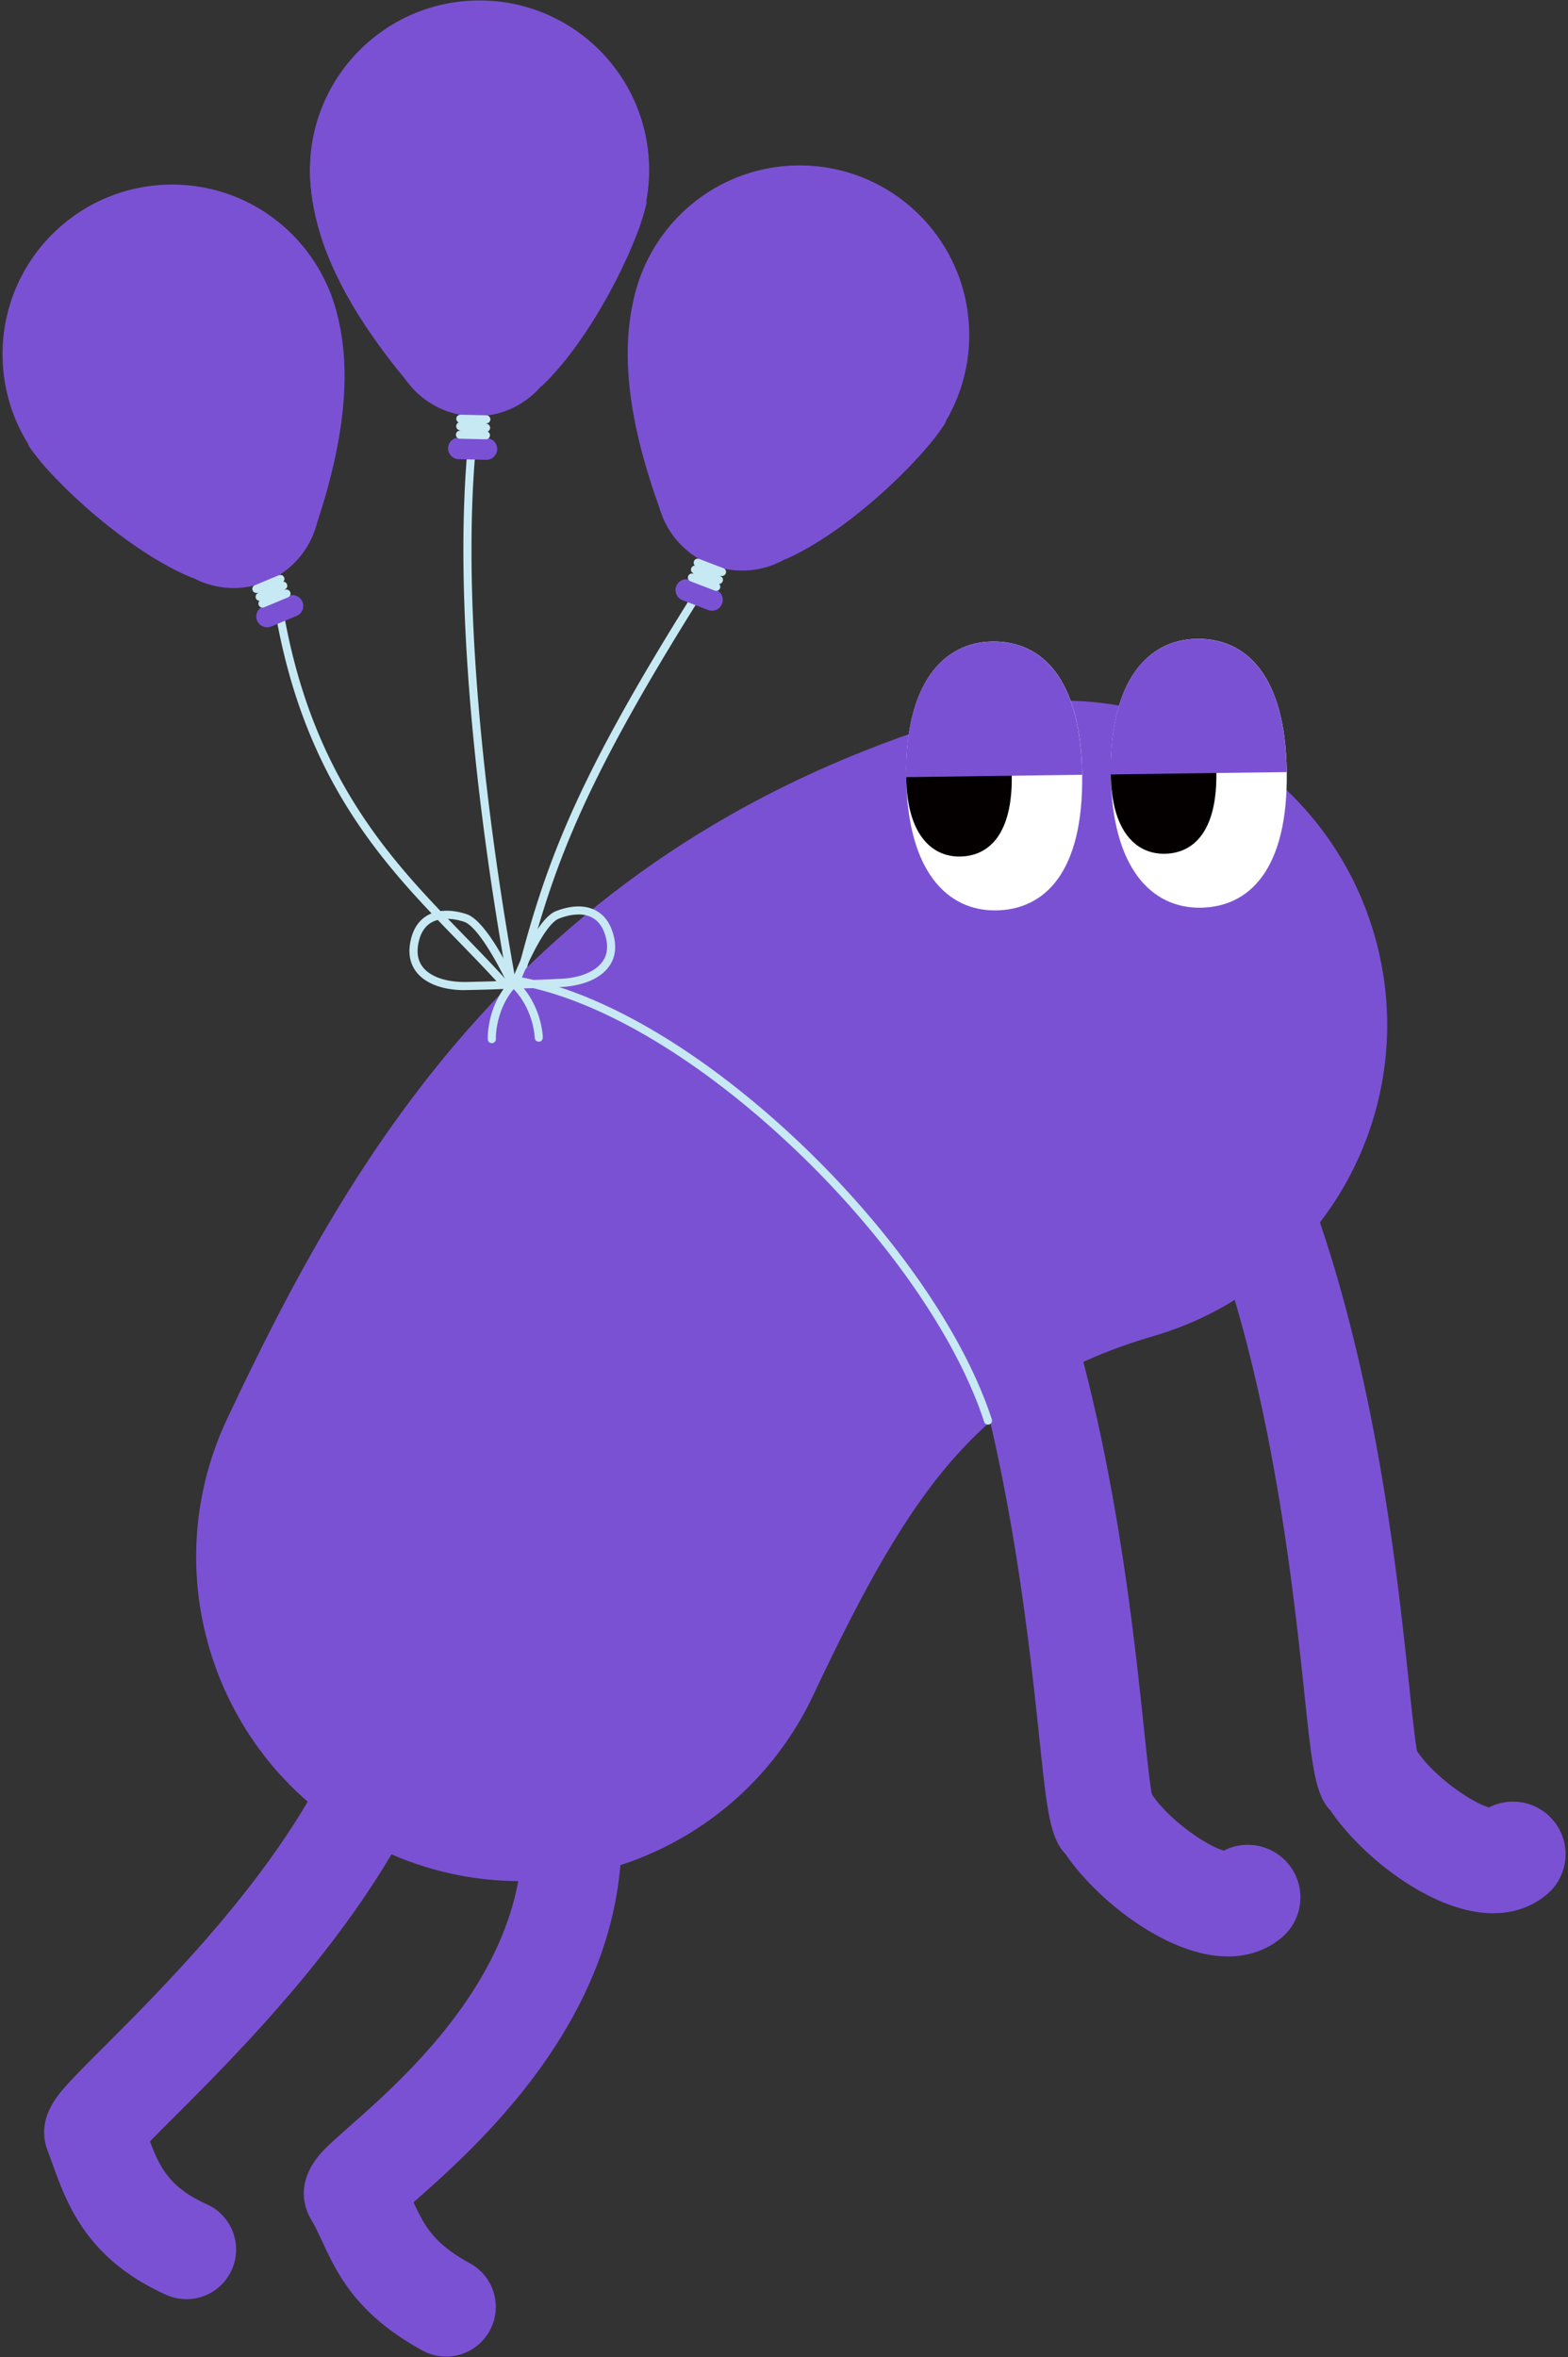
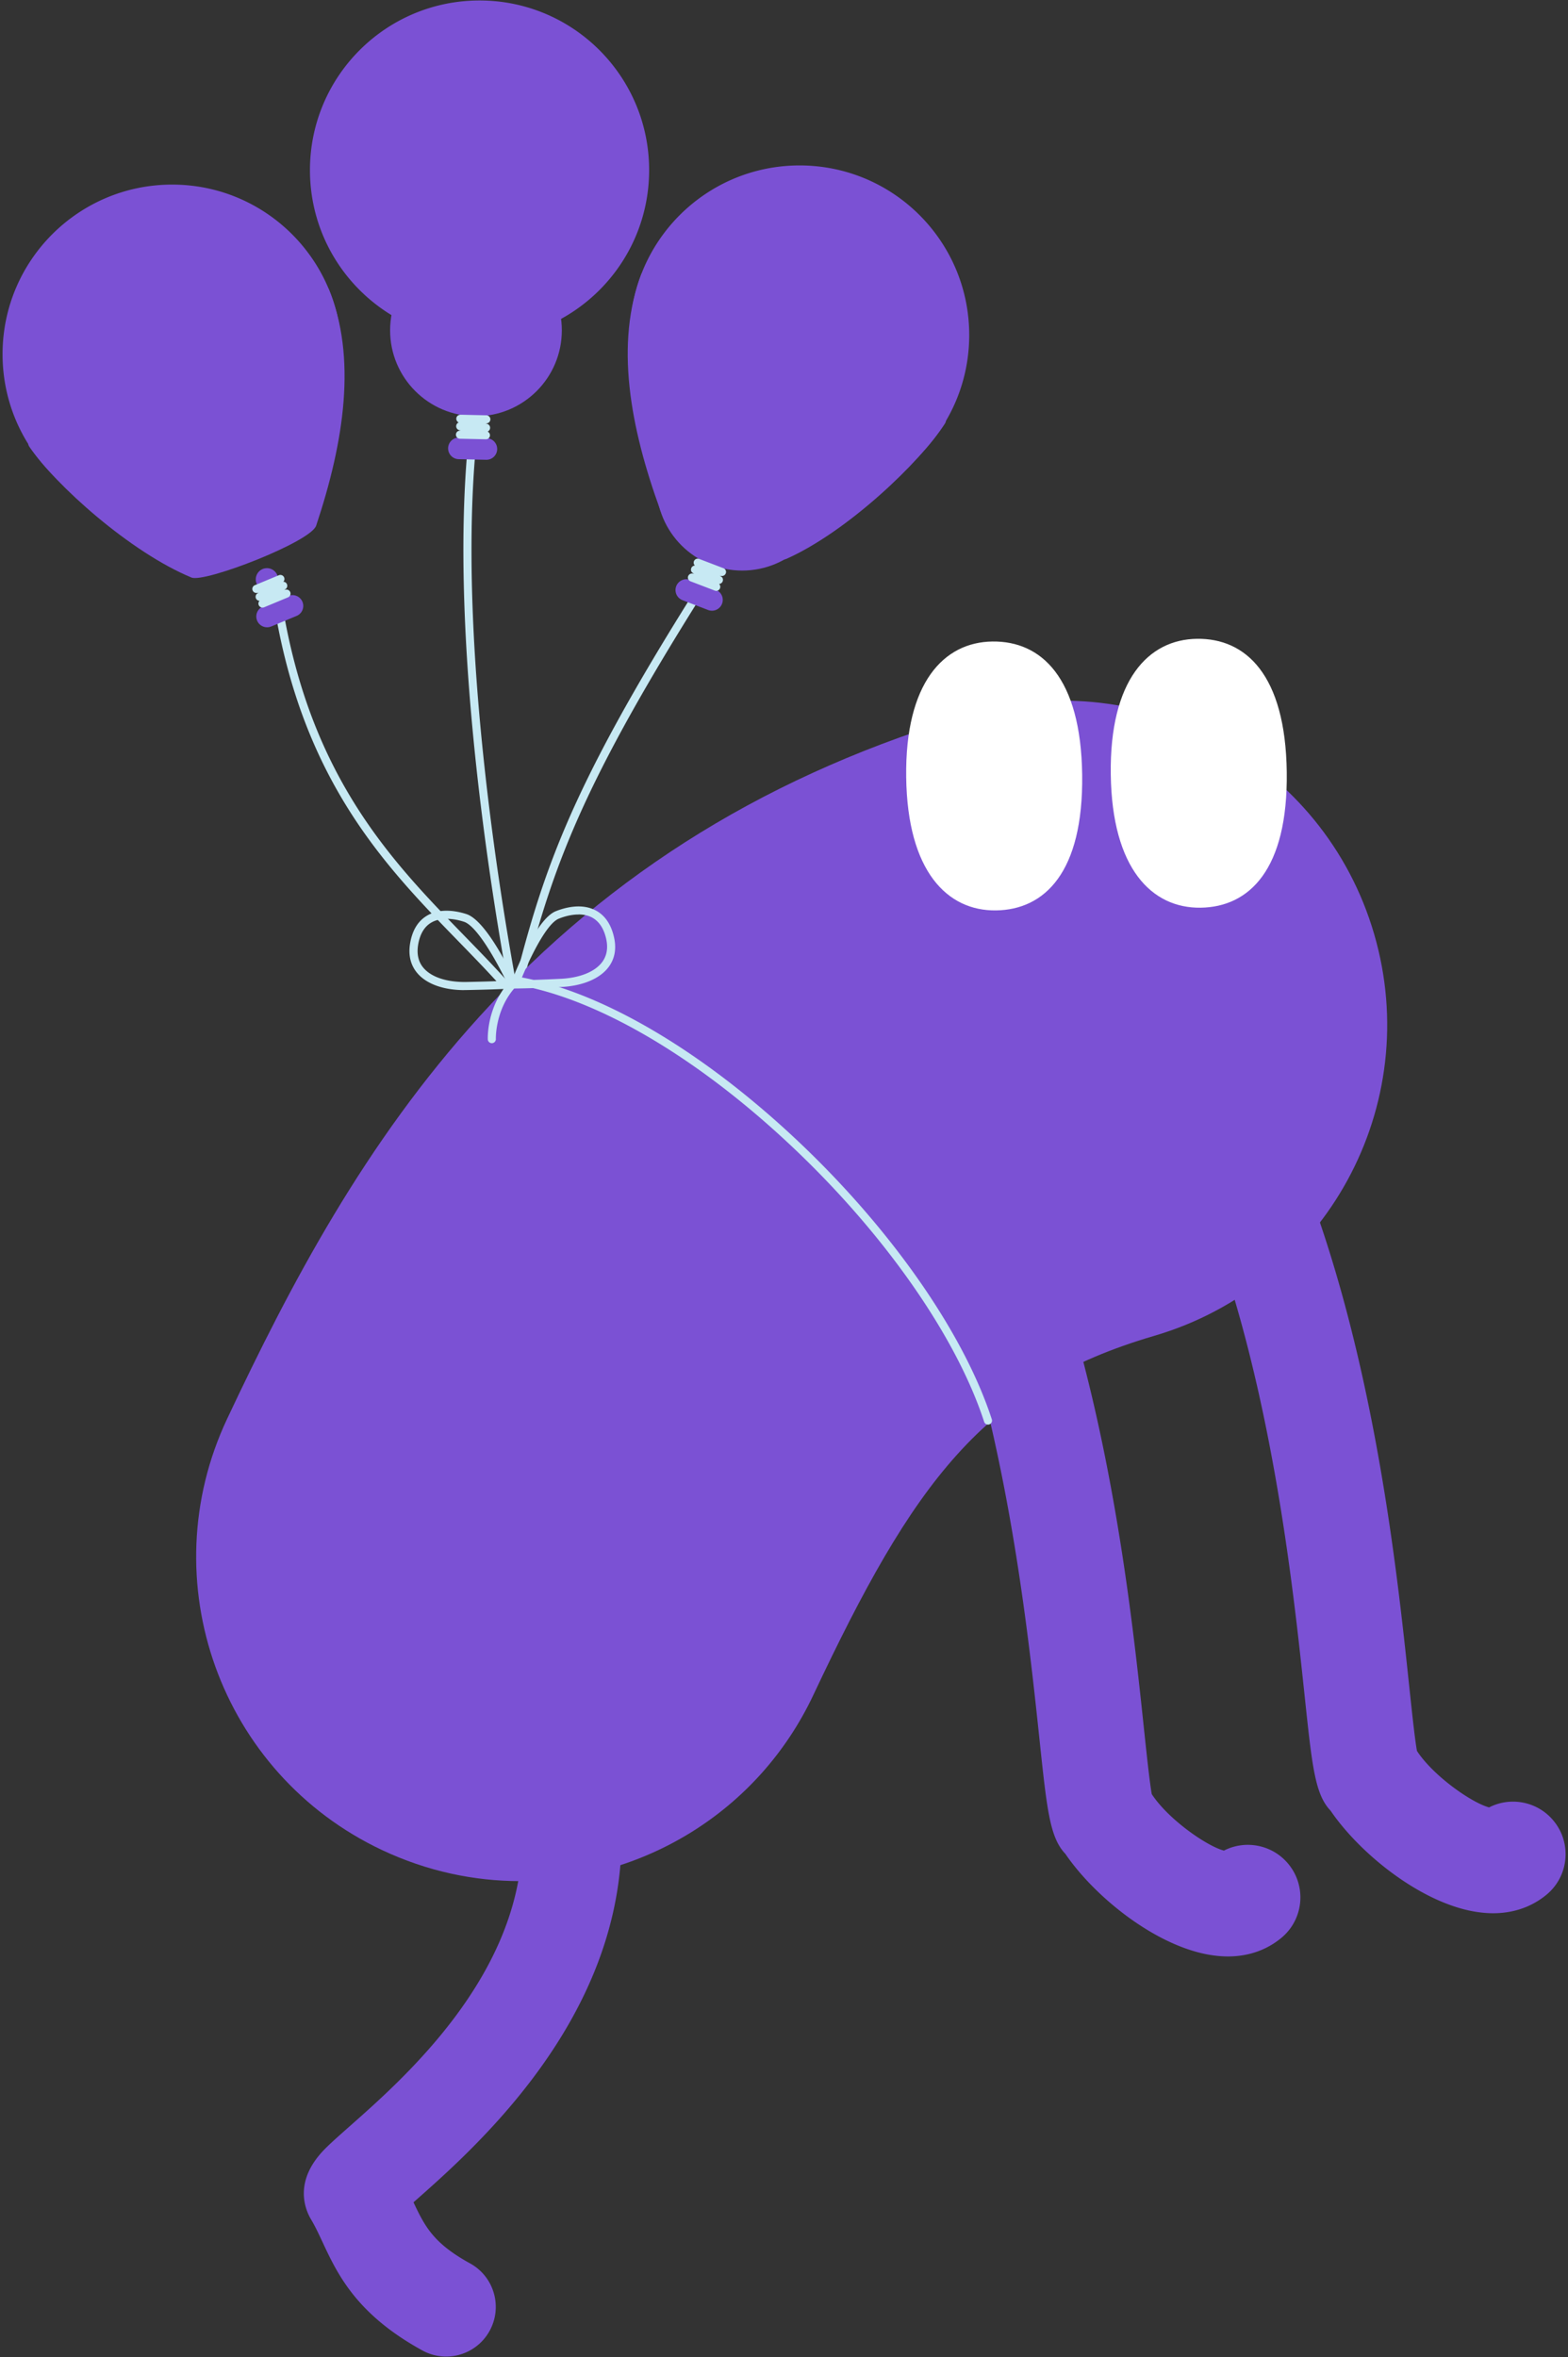
<svg xmlns="http://www.w3.org/2000/svg" width="342" height="514" fill="none">
  <rect width="100%" height="100%" fill="#333333" stroke="none" />
  <path fill="#C7E9F3" d="M112.292 218.656c-.076 0-.151 0-.214-.026a.88.88 0 0 1-.641-1.069c6.741-26.726 11.948-44.057 40.598-89.459a.88.88 0 0 1 1.22-.277.88.88 0 0 1 .277 1.22c-28.5 45.176-33.681 62.394-40.372 88.944a.886.886 0 0 1-.856.667z" />
  <path fill="#7B51D4" d="M150.547 126.465a2.363 2.363 0 0 0-3.053 1.355 2.36 2.36 0 0 0 1.363 3.049l5.578 2.14a2.36 2.36 0 0 0 3.052-1.355 2.36 2.36 0 0 0-1.363-3.049z" />
  <path fill="#7B51D4" d="m150.89 126.882 1.924-5.031a2.437 2.437 0 0 1 4.553 1.735l-1.924 5.031a2.436 2.436 0 1 1-4.553-1.735m23.519-16.829c20.429 0 36.989-16.56 36.989-36.988s-16.56-36.99-36.989-36.99-36.988 16.561-36.988 36.99c0 20.428 16.56 36.988 36.988 36.988" />
  <path fill="#7B51D4" d="M161.883 124.416c10.342 0 18.727-8.384 18.727-18.727s-8.385-18.727-18.727-18.727-18.727 8.385-18.727 18.727 8.384 18.727 18.727 18.727" />
  <path fill="#7B51D4" d="M144.049 111.324c-6.666-18.237-9.936-36.511-4.125-51.654 23.996 7.748 69.777 27.066 66.205 32.65-5.459 8.527-21.381 23.657-34.599 29.543-2.843 1.271-26.198-7.043-27.481-10.539" />
  <path fill="#C7E9F3" d="M156.211 128.843a1 1 0 0 1-.315-.063l-5.295-2.024a.874.874 0 0 1-.54-1.019.906.906 0 0 1 .943-.679l.402.037-.163-.075a.87.87 0 0 1-.503-1.031.9.9 0 0 1 .817-.667.89.89 0 0 1-.201-.943.887.887 0 0 1 1.145-.503l5.294 2.025a.87.87 0 0 1 .541 1.018.906.906 0 0 1-.943.679l-.402-.037.163.075a.87.87 0 0 1 .503 1.031.885.885 0 0 1-.817.667.882.882 0 0 1-.629 1.509m-37.342 97.698a.9.9 0 0 1-.729-.39c-5.144-7.534-11.471-14.024-18.149-20.891-15.86-16.299-33.844-34.775-40.145-72.996a.9.9 0 0 1 .729-1.019.894.894 0 0 1 1.019.73c6.213 37.668 23.984 55.942 39.667 72.053 6.742 6.93 13.106 13.47 18.35 21.129a.89.89 0 0 1-.226 1.233.9.9 0 0 1-.491.151z" />
  <path fill="#7B51D4" d="m62.875 129.952-5.516 2.294a2.36 2.36 0 0 0-1.278 3.085 2.36 2.36 0 0 0 3.09 1.27l5.515-2.294a2.36 2.36 0 0 0 1.278-3.085 2.36 2.36 0 0 0-3.089-1.27" />
  <path fill="#7B51D4" d="m62.55 130.378-2.076-4.981a2.44 2.44 0 0 0-3.182-1.321 2.44 2.44 0 0 0-1.32 3.182l2.075 4.981a2.44 2.44 0 0 0 3.182 1.321 2.44 2.44 0 0 0 1.32-3.182m-25.002-16.149c20.428 0 36.989-16.56 36.989-36.989s-16.56-36.989-36.99-36.989C17.12 40.251.559 56.811.559 77.24s16.56 36.989 36.989 36.989" />
-   <path fill="#7B51D4" d="M50.966 128.227c10.343 0 18.727-8.385 18.727-18.727S61.31 90.773 50.966 90.773 32.24 99.157 32.24 109.5s8.384 18.727 18.727 18.727" />
  <path fill="#7B51D4" d="M68.951 114.644c6.15-18.413 8.917-36.775 2.692-51.754C47.86 71.304 2.646 91.892 6.368 97.363c5.698 8.377 22.035 23.054 35.404 28.575 2.88 1.182 25.997-7.76 27.18-11.307z" />
  <path fill="#C7E9F3" d="M57.255 132.491a.89.89 0 0 1-.818-.541.86.86 0 0 1 .176-.943.87.87 0 0 1-.83-.642.9.9 0 0 1 .478-1.044l.164-.075-.403.05a.89.89 0 0 1-.956-.654.873.873 0 0 1 .516-1.031l5.232-2.176a.883.883 0 0 1 1.157.478.86.86 0 0 1-.176.943c.39 0 .73.264.83.642a.9.9 0 0 1-.478 1.044l-.163.075.402-.05a.89.89 0 0 1 .956.654.873.873 0 0 1-.516 1.031l-5.232 2.176a.8.8 0 0 1-.34.063m55.038 86.164a.886.886 0 0 1-.868-.717c-3.27-17.193-13.608-76.769-9.332-121.38.05-.49.453-.83.968-.792.478.05.843.478.793.968-4.251 44.372 6.049 103.735 9.319 120.877a.885.885 0 0 1-.704 1.031c-.05 0-.113.013-.164.013z" />
  <path fill="#7B51D4" d="M100.155 95.414a2.36 2.36 0 0 0-2.416 2.305 2.36 2.36 0 0 0 2.312 2.41l5.972.133a2.36 2.36 0 0 0 2.417-2.305 2.36 2.36 0 0 0-2.312-2.41z" />
  <path fill="#7B51D4" d="m100.62 95.69.114-5.382a2.424 2.424 0 0 1 2.49-2.377 2.424 2.424 0 0 1 2.377 2.49l-.113 5.383a2.425 2.425 0 0 1-2.491 2.377 2.425 2.425 0 0 1-2.377-2.49m3.975-21.608c20.428 0 36.988-16.56 36.988-36.988S125.023.104 104.595.104s-36.989 16.561-36.989 36.99c0 20.428 16.56 36.988 36.989 36.988" />
  <path fill="#7B51D4" d="M103.815 90.76c10.343 0 18.727-8.384 18.727-18.727s-8.384-18.727-18.727-18.727-18.727 8.385-18.727 18.727 8.384 18.727 18.727 18.727" />
-   <path fill="#7B51D4" d="M88.937 83.353C76.51 68.436 67.267 52.325 67.63 36.113c25.204-.804 74.82 1.937 73.336 8.39-2.263 9.872-12.149 29.492-22.6 39.491-2.252 2.15-27.04 2.213-29.43-.654z" />
  <path fill="#C7E9F3" d="M105.991 95.791h-.025l-5.66-.126a.87.87 0 0 1-.855-.78.88.88 0 0 1 .654-.955l.39-.1h-.176a.9.9 0 0 1-.818-.806.9.9 0 0 1 .541-.905.9.9 0 0 1-.516-.818c0-.49.378-.843.906-.868l5.66.126c.44 0 .804.34.855.78a.88.88 0 0 1-.654.956l-.39.1h.176c.428.038.78.378.817.805a.9.9 0 0 1-.54.906.9.9 0 0 1 .515.817.88.88 0 0 1-.88.868" />
  <path fill="#7B51D4" d="M113.423 410.189c-10.087 0-20.337-2.176-30.084-6.766-35.304-16.64-50.434-58.747-33.794-94.051 13.797-29.279 30.02-60.168 55.049-87.724 28.738-31.643 63.878-53.238 107.432-65.991 37.454-10.967 76.707 10.502 87.674 47.956s-10.502 76.707-47.943 87.674c-37.404 10.954-52.559 32.071-74.368 78.342-12.049 25.568-37.467 40.56-63.966 40.56" />
  <path fill="#fff" d="M280.658 168.36c.277 21.293-8.2 29.43-18.802 29.568s-19.318-8.477-19.583-29.065c-.276-20.589 8.201-29.43 18.803-29.568s19.306 7.772 19.582 29.065m-44.623.591c.277 21.293-8.2 29.43-18.803 29.568-10.602.139-19.318-8.477-19.582-29.065s8.2-29.43 18.803-29.568c10.602-.139 19.305 7.772 19.582 29.065" />
-   <path fill="#040000" d="M265.301 168.561c.164 12.678-4.93 17.52-11.281 17.608s-11.583-5.044-11.747-17.293c-.163-12.263 4.93-17.52 11.282-17.608 6.351-.088 11.583 4.628 11.746 17.293m-44.622.604c.163 12.677-4.93 17.52-11.282 17.608-6.351.088-11.583-5.044-11.747-17.294s4.93-17.519 11.282-17.607c6.364-.088 11.583 4.628 11.747 17.293" />
-   <path fill="#7B51D4" d="M280.658 168.36c-4.188.05-34.549.453-38.398.516-.276-20.589 8.201-29.43 18.803-29.569s19.306 7.773 19.582 29.065zm-44.623.591c-4.188.05-34.549.453-38.397.516-.277-20.589 8.2-29.43 18.802-29.569s19.306 7.773 19.582 29.066zM40.665 501.347a10.7 10.7 0 0 1-4.44-.956c-17.293-7.785-21.62-19.784-24.776-28.537-.352-.969-.692-1.925-1.056-2.868-2.642-6.879 2.2-12.174 4.527-14.727 1.874-2.05 4.415-4.591 7.634-7.811 23.004-23.003 76.896-76.857 49.352-116.676-3.396-4.917-2.175-11.659 2.742-15.054 4.918-3.396 11.659-2.176 15.055 2.741 16.601 24.01 15.432 52.748-3.472 85.435-14.413 24.915-35.668 46.17-48.37 58.86a637 637 0 0 0-5.157 5.195c2.239 5.974 4.515 10.149 12.413 13.709 5.446 2.452 7.874 8.854 5.421 14.312-1.798 4.012-5.748 6.377-9.873 6.377" />
  <path fill="#7B51D4" d="M97.3 513.861c-1.761 0-3.547-.428-5.208-1.346-14.4-7.923-18.488-16.639-21.758-23.645-.817-1.748-1.584-3.395-2.465-4.867-1.383-2.314-3.873-8.452 2.993-15.407 1.359-1.371 3.132-2.93 5.37-4.917 11.798-10.414 36.336-32.071 37.644-60.797.83-18.3-8.012-37.379-26.274-56.709-4.1-4.34-3.911-11.194.44-15.294 4.352-4.1 11.194-3.911 15.294.44 22.45 23.758 33.266 48.17 32.159 72.544-1.723 37.894-32.008 64.62-44.937 76.04-.126.101-.239.214-.365.327 2.503 5.32 4.377 8.942 12.338 13.319 5.232 2.88 7.144 9.458 4.264 14.702a10.82 10.82 0 0 1-9.496 5.61m228.385-96.667c-1.258 0-2.591-.113-4.025-.352-11.86-2.012-25.028-12.615-31.442-22.009-3.396-3.56-4.025-9.609-5.66-25.054-3.823-36.108-12.778-120.675-53.728-153.929-4.918-3.987-5.66-11.206-1.673-16.111s11.206-5.66 16.111-1.673c48.295 39.215 57.954 130.373 62.067 169.298.591 5.572 1.245 11.798 1.723 14.439 3.559 5.446 11.923 11.294 15.734 12.313 4.653-2.39 10.514-1.334 14.011 2.855 4.062 4.854 3.42 12.073-1.434 16.136-2.365 1.974-6.176 4.087-11.697 4.087zm-57.842 9.421c-1.257 0-2.591-.114-4.024-.352-11.86-2.013-25.028-12.615-31.443-22.01-3.395-3.559-4.024-9.609-5.659-25.053-3.824-36.109-12.778-120.676-53.729-153.929-4.918-3.987-5.66-11.206-1.673-16.111s11.206-5.66 16.111-1.673c48.296 39.215 57.955 130.372 62.067 169.298.592 5.571 1.246 11.797 1.724 14.438 3.559 5.446 11.922 11.294 15.733 12.313 4.654-2.39 10.515-1.333 14.011 2.855 4.062 4.855 3.421 12.074-1.434 16.136-2.364 1.975-6.175 4.088-11.696 4.088z" />
  <path fill="#C7E9F3" d="M215.498 310.643a.89.89 0 0 1-.843-.604c-6.05-18.589-21.783-41.089-42.095-60.193-21.003-19.758-43.214-32.625-60.948-35.291a.89.89 0 0 1-.742-1.006.89.89 0 0 1 1.006-.742c18.073 2.729 40.624 15.759 61.891 35.756 20.526 19.306 36.436 42.083 42.561 60.935a.874.874 0 0 1-.566 1.107 1 1 0 0 1-.277.038z" />
  <path fill="#C7E9F3" d="M101.273 215.901c-4.515 0-8.237-1.333-10.237-3.685-1.51-1.773-2.038-4.012-1.56-6.666.49-2.754 1.723-4.729 3.635-5.873 2.98-1.786 6.69-.981 8.628-.352 4.502 1.471 10.149 13.608 10.778 14.991a.86.86 0 0 1-.05.818.9.9 0 0 1-.704.427c-.038 0-3.723.214-10.087.327h-.415zm-3.823-15.533c-1.32 0-2.503.277-3.42.831-1.46.867-2.403 2.439-2.805 4.666-.378 2.113 0 3.861 1.157 5.206 1.723 2.013 5.106 3.12 9.281 3.057 4.126-.076 7.119-.189 8.704-.264-2-4.113-6.289-11.923-9.169-12.867-1.32-.427-2.59-.641-3.748-.641z" />
  <path fill="#C7E9F3" d="M112.278 215.549a.9.9 0 0 1-.729-.377.9.9 0 0 1-.101-.818c.541-1.421 5.383-13.897 9.773-15.658 1.886-.755 5.533-1.799 8.627-.214 1.988 1.019 3.346 2.905 4.012 5.622.654 2.616.277 4.892-1.106 6.754-1.899 2.553-5.685 4.138-10.389 4.364-6.351.302-10.049.327-10.087.327m13.898-16.136c-1.308 0-2.78.302-4.289.905-2.817 1.132-6.578 9.194-8.301 13.432 1.598-.037 4.578-.113 8.704-.314 4.175-.201 7.483-1.534 9.055-3.66 1.056-1.421 1.333-3.194.818-5.27-.541-2.201-1.598-3.697-3.107-4.477-.817-.415-1.798-.629-2.88-.629z" />
  <path fill="#C7E9F3" d="M107.273 227.472a.884.884 0 0 1-.881-.843c0-.289-.251-7.056 4.691-12.539a.88.88 0 0 1 1.246-.063c.364.327.389.88.062 1.245-4.439 4.93-4.238 11.219-4.238 11.281a.885.885 0 0 1-.843.919z" />
-   <path fill="#C7E9F3" d="M117.51 227.145a.88.88 0 0 1-.88-.855c0-.063-.214-6.352-4.968-10.98a.876.876 0 0 1-.012-1.245.877.877 0 0 1 1.245-.013c5.295 5.144 5.496 11.923 5.496 12.2 0 .49-.377.893-.855.905h-.026z" />
</svg>